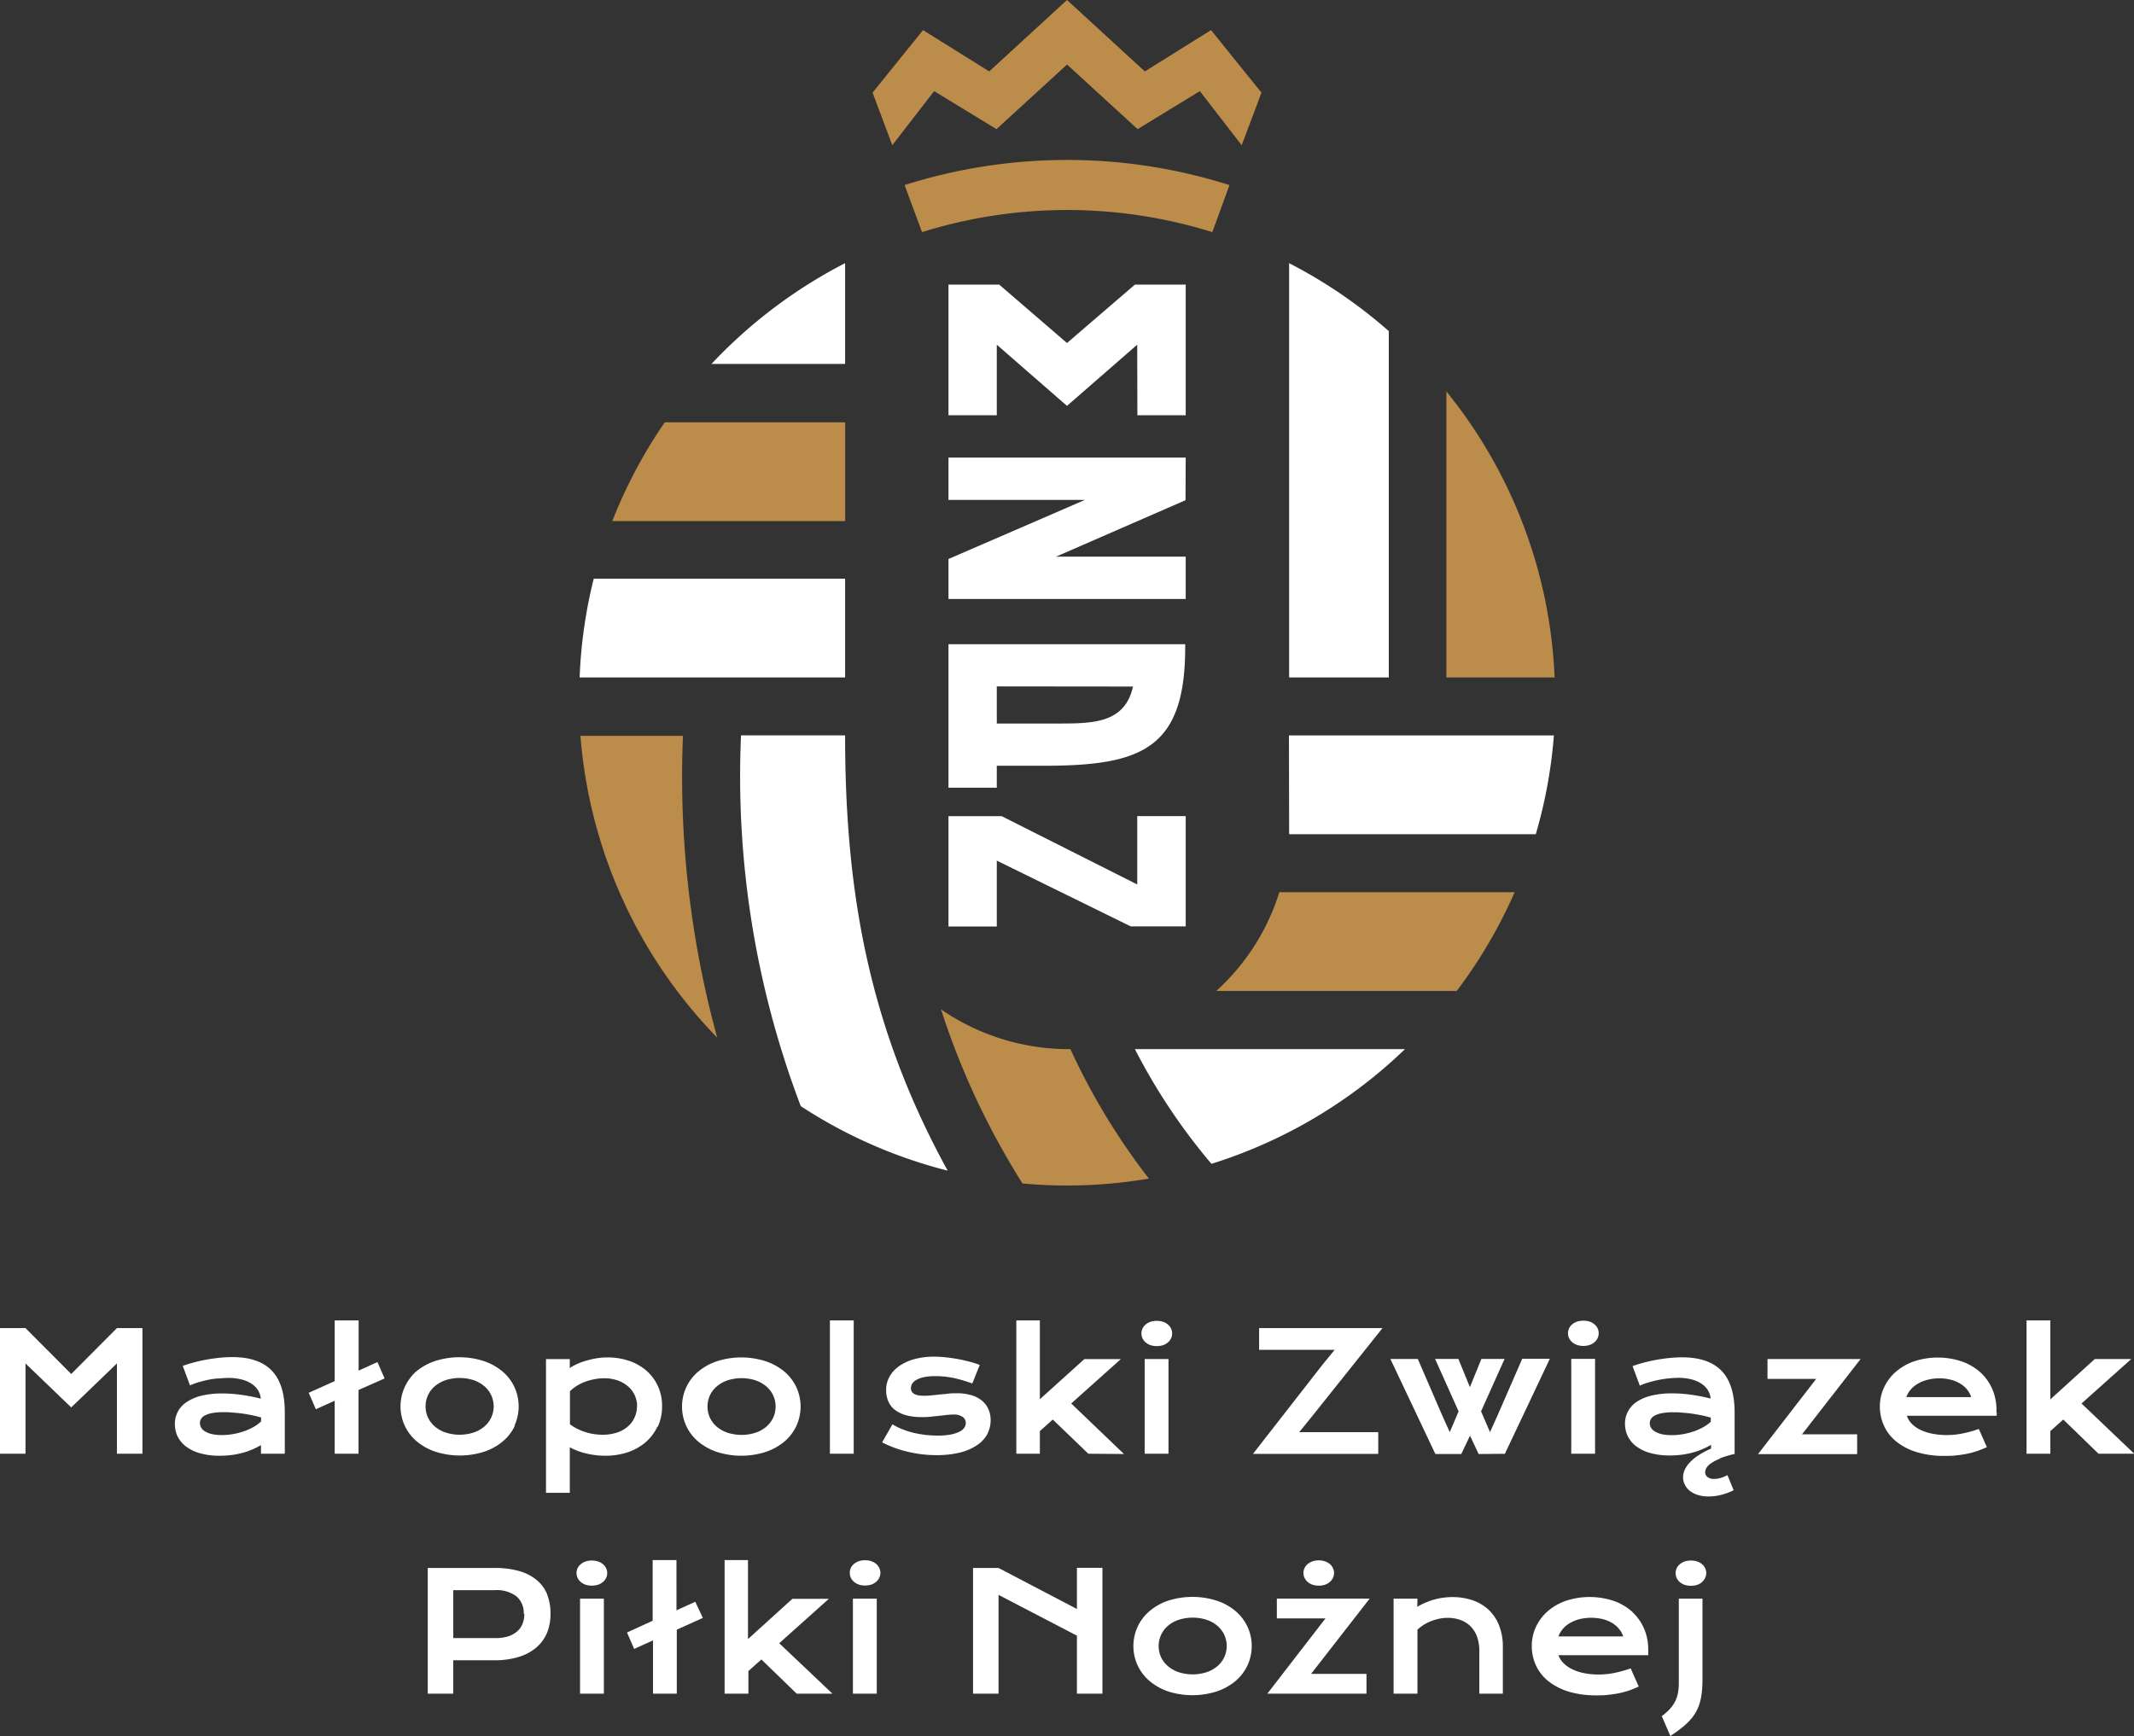
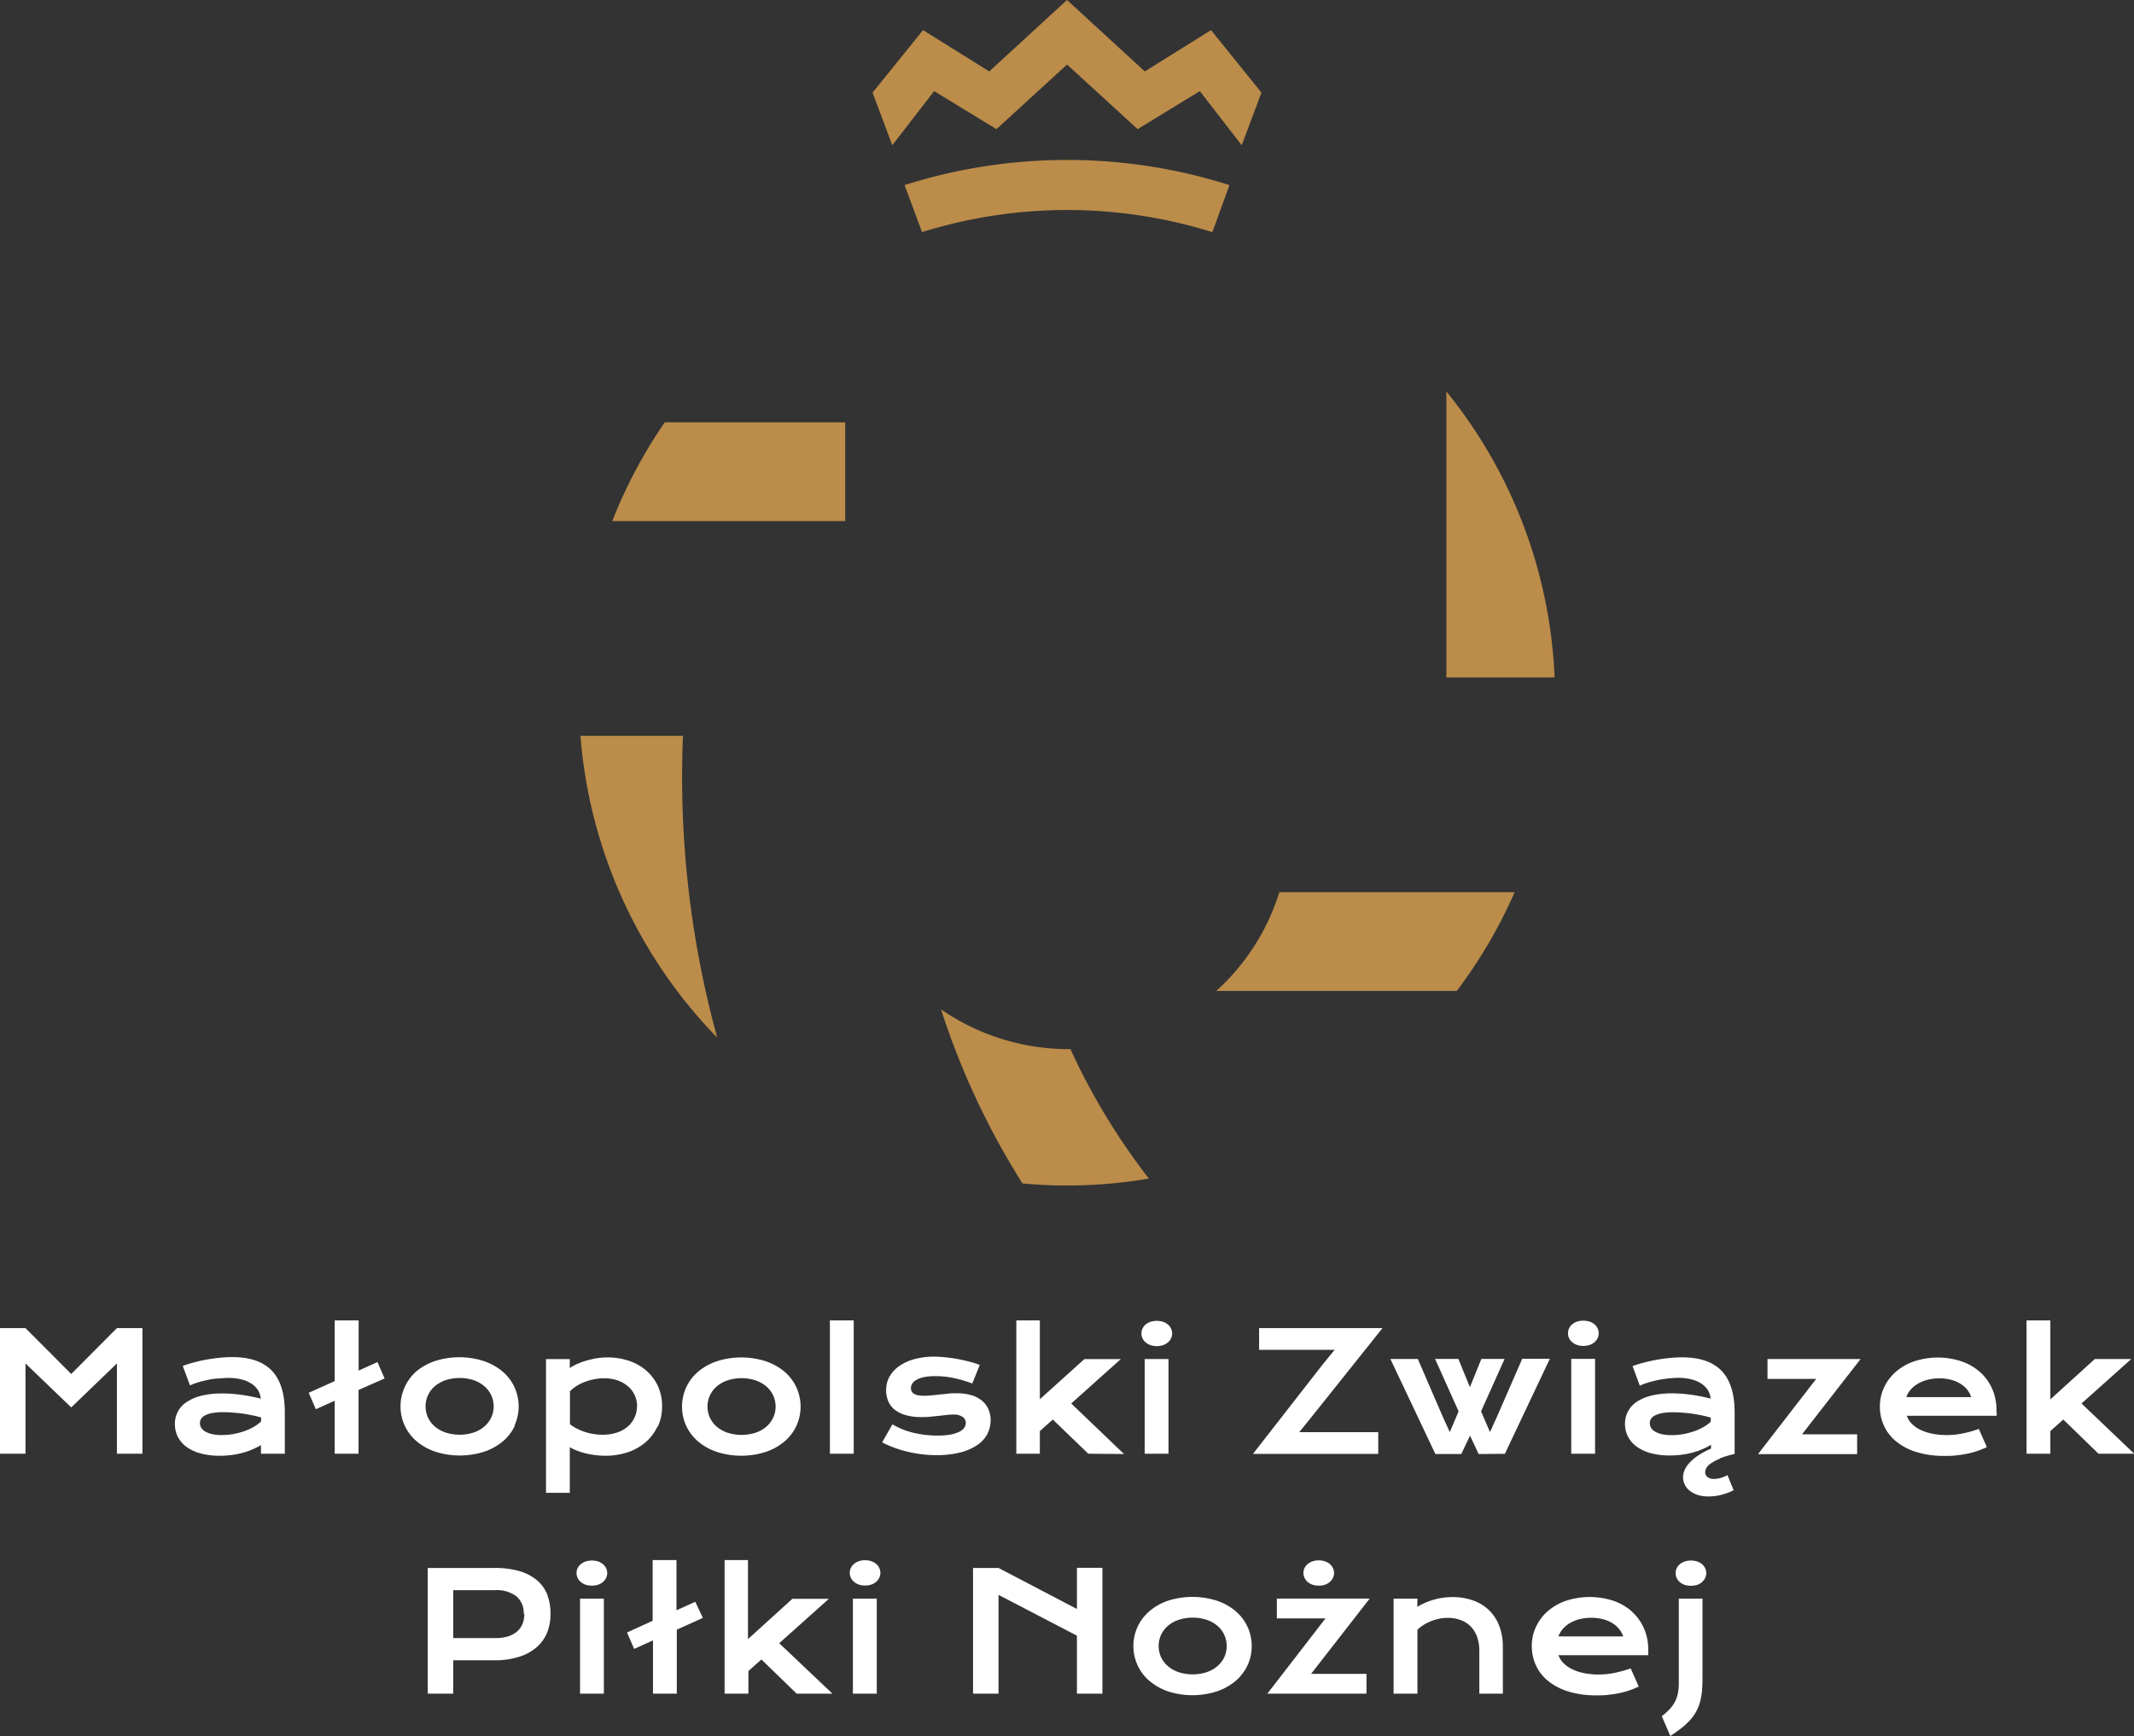
<svg xmlns="http://www.w3.org/2000/svg" viewBox="0 0 453.54 369.04">
  <rect x="0" y="0" width="453.54" height="369.04" fill="#333333" stroke="none" />
  <defs>
    <style>.cls-1{fill:#fff;}.cls-2{fill:#bb8c4a;}</style>
  </defs>
  <g id="Layer_2" data-name="Layer 2">
    <g id="Warstwa_1" data-name="Warstwa 1">
      <path class="cls-1" d="M361.75,336.25a2.58,2.58,0,0,0,.65-.86,2.28,2.28,0,0,0,.23-1,2.31,2.31,0,0,0-.23-1.05,2.45,2.45,0,0,0-.65-.85,3.25,3.25,0,0,0-1-.57,4.38,4.38,0,0,0-2.74,0,3.2,3.2,0,0,0-1,.57,2.36,2.36,0,0,0-.66.85,2.47,2.47,0,0,0,0,2.08,2.48,2.48,0,0,0,.66.86,3.21,3.21,0,0,0,1,.58,4.57,4.57,0,0,0,2.74,0,3.27,3.27,0,0,0,1-.58m-6.81,26.94a12.69,12.69,0,0,1-1.76,1.56L355,369c.91-.6,1.72-1.18,2.41-1.73a14.77,14.77,0,0,0,1.8-1.67,9.24,9.24,0,0,0,1.25-1.75,8.89,8.89,0,0,0,.81-1.95,13.53,13.53,0,0,0,.43-2.26c.08-.82.13-1.73.13-2.73V339.8H356.8v17.89a11.45,11.45,0,0,1-.17,2.1,6.63,6.63,0,0,1-1.69,3.4M301.25,339.8h-5.07V360h5.07v-13.6a8.78,8.78,0,0,1,1.4-1.07,9.85,9.85,0,0,1,1.6-.78,10.18,10.18,0,0,1,1.69-.49,8.28,8.28,0,0,1,1.69-.17,7.85,7.85,0,0,1,2.81.47,5.75,5.75,0,0,1,2.14,1.37,6,6,0,0,1,1.35,2.2,8.81,8.81,0,0,1,.47,3V360h5v-9.92a12.16,12.16,0,0,0-.81-4.61,9.16,9.16,0,0,0-2.25-3.33,9.44,9.44,0,0,0-3.4-2,13.11,13.11,0,0,0-4.28-.67,14.69,14.69,0,0,0-3.6.46,15.38,15.38,0,0,0-3.85,1.61ZM281.71,344l-12.36,16h21.07v-4.21H278.65l12.45-16H271.37V344Zm.93-7.75a2.58,2.58,0,0,0,.65-.86,2.37,2.37,0,0,0,0-2.08,2.45,2.45,0,0,0-.65-.85,3.25,3.25,0,0,0-1-.57,3.92,3.92,0,0,0-1.38-.22,3.82,3.82,0,0,0-1.35.22,3.25,3.25,0,0,0-1,.57,2.6,2.6,0,0,0-.66.85,2.47,2.47,0,0,0,0,2.08,2.75,2.75,0,0,0,.66.86,3.27,3.27,0,0,0,1,.58,4.07,4.07,0,0,0,1.35.21,4.17,4.17,0,0,0,1.38-.21,3.27,3.27,0,0,0,1-.58m-96.3,3.55h-5.07V360h5.07Zm-58,0h-5.06V360h5.06Zm-5.58-6.49a2.47,2.47,0,0,0,0,2.08,2.48,2.48,0,0,0,.66.86,3.21,3.21,0,0,0,1,.58,4.57,4.57,0,0,0,2.74,0,3.21,3.21,0,0,0,1-.58,2.48,2.48,0,0,0,.66-.86,2.28,2.28,0,0,0,.23-1,2.31,2.31,0,0,0-.23-1.05,2.36,2.36,0,0,0-.66-.85,3.2,3.2,0,0,0-1-.57,4.38,4.38,0,0,0-2.74,0,3.2,3.2,0,0,0-1,.57,2.36,2.36,0,0,0-.66.85M24.85,309h5.42V282.3H24.85l-9.71,9.75L5.42,282.3H0V309H5.42V289.81l9.72,9.35,9.71-9.35Zm30.62-6.84A8.48,8.48,0,0,1,54,303.25a12.59,12.59,0,0,1-1.95.91,15.38,15.38,0,0,1-2.32.63,13.79,13.79,0,0,1-2.59.24,9.35,9.35,0,0,1-2.13-.21,5.08,5.08,0,0,1-1.44-.57,2.25,2.25,0,0,1-.82-.8,1.94,1.94,0,0,1-.26-.95,1.78,1.78,0,0,1,.24-.89,1.93,1.93,0,0,1,.82-.74,5.39,5.39,0,0,1,1.52-.51,12.84,12.84,0,0,1,2.36-.19c.46,0,1,0,1.6.05s1.26.1,2,.18,1.42.21,2.18.35,1.52.33,2.3.55Zm0,6.84h5.06v-8.79q0-6-2.76-8.86c-1.83-1.92-4.64-2.89-8.41-2.89-.85,0-1.74.05-2.65.14s-1.82.22-2.74.38-1.8.36-2.67.59-1.69.48-2.46.76l1.54,4.15a14.13,14.13,0,0,1,2-.73c.72-.21,1.44-.38,2.17-.52S46,293,46.66,293a18.6,18.6,0,0,1,1.88-.11,10.89,10.89,0,0,1,2.81.33,6.75,6.75,0,0,1,2.12.91,4.59,4.59,0,0,1,1.38,1.4,4.16,4.16,0,0,1,.58,1.77,36.54,36.54,0,0,0-4.25-.83,28.57,28.57,0,0,0-3.92-.28,18.57,18.57,0,0,0-4.41.47A9.72,9.72,0,0,0,39.7,298a5.46,5.46,0,0,0-2.53,4.71,6,6,0,0,0,.6,2.66,6.18,6.18,0,0,0,1.81,2.13,9.07,9.07,0,0,0,3,1.42,15.2,15.2,0,0,0,4.15.51,18.85,18.85,0,0,0,2.66-.18,17.38,17.38,0,0,0,2.35-.49,13.8,13.8,0,0,0,2-.72,16.23,16.23,0,0,0,1.72-.87ZM76.2,295.45,81.74,293l-1.52-3.48-4,1.81V280.66H71.13v12.91l-5.52,2.48,1.52,3.49,4-1.8V309H76.2Zm28.72,3.49a5.62,5.62,0,0,1-.49,2.3,5.85,5.85,0,0,1-1.42,1.92,6.86,6.86,0,0,1-2.28,1.31,9.74,9.74,0,0,1-6.1,0,7,7,0,0,1-2.28-1.31,5.85,5.85,0,0,1-1.42-1.92,5.61,5.61,0,0,1-.48-2.3,5.54,5.54,0,0,1,1.9-4.23,7.16,7.16,0,0,1,2.28-1.32,9.74,9.74,0,0,1,6.1,0,7,7,0,0,1,2.28,1.32,5.59,5.59,0,0,1,1.91,4.23m4.43,4.07a9.85,9.85,0,0,0,0-8.14,9.83,9.83,0,0,0-2.51-3.32,12.34,12.34,0,0,0-4-2.24,17,17,0,0,0-10.42,0,12.34,12.34,0,0,0-4,2.24A10,10,0,0,0,86,294.87,9.85,9.85,0,0,0,86,303a9.87,9.87,0,0,0,2.51,3.32,12.15,12.15,0,0,0,4,2.24,17,17,0,0,0,10.42,0,12.15,12.15,0,0,0,4-2.24,9.74,9.74,0,0,0,2.51-3.32m2,40a5.86,5.86,0,0,1-.38,2.14,4.27,4.27,0,0,1-1.16,1.64,5.55,5.55,0,0,1-1.94,1.05,9.08,9.08,0,0,1-2.69.36H96.33V338h8.81a7,7,0,0,1,4.63,1.32,4.63,4.63,0,0,1,1.54,3.71m5-4.09a7.74,7.74,0,0,0-2.22-3.07,10.26,10.26,0,0,0-3.74-1.93,19.2,19.2,0,0,0-5.34-.66H90.91V360h5.42v-7.1l8.71,0a16.92,16.92,0,0,0,5.33-.75,10.21,10.21,0,0,0,3.74-2.07,8.34,8.34,0,0,0,2.2-3.13A10.63,10.63,0,0,0,117,343a11,11,0,0,0-.72-4.09m19.1-40.05a5.88,5.88,0,0,1-.5,2.41,5.62,5.62,0,0,1-1.43,1.93,6.61,6.61,0,0,1-2.29,1.29,9.57,9.57,0,0,1-3.1.47,12,12,0,0,1-1.77-.13,11.26,11.26,0,0,1-1.79-.4,11.83,11.83,0,0,1-1.75-.7,9.29,9.29,0,0,1-1.62-1v-7a8,8,0,0,1,1.44-1.15,10.87,10.87,0,0,1,1.78-.87,11.81,11.81,0,0,1,2-.55,11,11,0,0,1,2.05-.2,8.52,8.52,0,0,1,2.9.47,6.94,6.94,0,0,1,2.21,1.28,5.54,5.54,0,0,1,1.89,4.19m4.41,4.35a10.26,10.26,0,0,0,.9-4.35,10,10,0,0,0-.86-4.22,9.77,9.77,0,0,0-2.4-3.27,11,11,0,0,0-3.69-2.13,14.19,14.19,0,0,0-4.71-.75,13.85,13.85,0,0,0-2.22.18,16.94,16.94,0,0,0-2.16.49,14,14,0,0,0-2,.72,9.54,9.54,0,0,0-1.57.87v-1.9h-5.06v28.42h5.06v-9.69a9.94,9.94,0,0,0,1.53.72,13.82,13.82,0,0,0,1.85.58,18.19,18.19,0,0,0,2,.37,17.16,17.16,0,0,0,2.16.14,15,15,0,0,0,4.77-.74,11.46,11.46,0,0,0,3.79-2.12,9.9,9.9,0,0,0,2.51-3.32m8.06,37.22-4,1.81V331.61h-5.06v12.9L133.26,347l1.52,3.49,4-1.81V360h5.06V346.4l5.54-2.5Zm17.07-41.49a5.62,5.62,0,0,1-.49,2.3,5.85,5.85,0,0,1-1.42,1.92,6.86,6.86,0,0,1-2.28,1.31,9.74,9.74,0,0,1-6.1,0,7,7,0,0,1-2.28-1.31,5.85,5.85,0,0,1-1.42-1.92,5.61,5.61,0,0,1-.48-2.3,5.54,5.54,0,0,1,1.9-4.23,7.16,7.16,0,0,1,2.28-1.32,9.74,9.74,0,0,1,6.1,0,7,7,0,0,1,2.28,1.32,5.59,5.59,0,0,1,1.91,4.23m4.43,4.07a9.85,9.85,0,0,0,0-8.14,9.83,9.83,0,0,0-2.51-3.32,12.34,12.34,0,0,0-4-2.24,17,17,0,0,0-10.42,0,12.34,12.34,0,0,0-4,2.24,9.83,9.83,0,0,0-2.51,3.32,9.85,9.85,0,0,0,0,8.14,9.74,9.74,0,0,0,2.51,3.32,12.15,12.15,0,0,0,4,2.24,17,17,0,0,0,10.42,0,12.15,12.15,0,0,0,4-2.24,9.74,9.74,0,0,0,2.51-3.32m-3.66,46.23,10.55-9.44h-7.75l-9.44,8.56V331.61H154V360h5.06v-4.81l2.76-2.46,7.5,7.27h7.6ZM176.38,309h5.06V280.66h-5.06Zm10.49,26.36a2.37,2.37,0,0,0,0-2.08,2.45,2.45,0,0,0-.65-.85,3.25,3.25,0,0,0-1-.57,3.9,3.9,0,0,0-1.37-.22,3.84,3.84,0,0,0-1.36.22,3.25,3.25,0,0,0-1,.57,2.6,2.6,0,0,0-.66.85,2.47,2.47,0,0,0,0,2.08,2.75,2.75,0,0,0,.66.86,3.27,3.27,0,0,0,1,.58,4.09,4.09,0,0,0,1.36.21,4.15,4.15,0,0,0,1.37-.21,3.27,3.27,0,0,0,1-.58,2.58,2.58,0,0,0,.65-.86m22.93-30.5a6.16,6.16,0,0,0,.74-3,5.68,5.68,0,0,0-.45-2.27,4.92,4.92,0,0,0-1.33-1.81,6,6,0,0,0-2.25-1.2,10.48,10.48,0,0,0-3.17-.43c-.65,0-1.29,0-1.91.09s-1.22.11-1.81.18l-1.67.18c-.54.05-1,.08-1.52.08a7,7,0,0,1-1.33-.11,2.51,2.51,0,0,1-.87-.32,1.44,1.44,0,0,1-.48-.51,1.38,1.38,0,0,1-.15-.65,1.76,1.76,0,0,1,.29-1,2.31,2.31,0,0,1,.9-.8,5.61,5.61,0,0,1,1.59-.57,11.79,11.79,0,0,1,2.41-.21,18.62,18.62,0,0,1,4,.42,28.48,28.48,0,0,1,3.85,1.14l1.59-3.94a19,19,0,0,0-2.08-.67c-.79-.21-1.61-.4-2.47-.56s-1.72-.29-2.6-.38a22.69,22.69,0,0,0-2.54-.15,15.72,15.72,0,0,0-4.22.53,10.29,10.29,0,0,0-3.22,1.48,6.76,6.76,0,0,0-2.06,2.25,5.87,5.87,0,0,0-.71,2.84,6.1,6.1,0,0,0,.41,2.27,4.56,4.56,0,0,0,1.31,1.82,6.75,6.75,0,0,0,2.35,1.21,11.93,11.93,0,0,0,3.5.44c.63,0,1.25,0,1.86-.08l1.76-.18,1.62-.18a12.33,12.33,0,0,1,1.43-.09,3.25,3.25,0,0,1,2.06.52,1.53,1.53,0,0,1,.63,1.23,1.85,1.85,0,0,1-.29,1,2.59,2.59,0,0,1-1,.86,7.41,7.41,0,0,1-1.87.62,14.83,14.83,0,0,1-2.91.23,21.71,21.71,0,0,1-5-.58,15.91,15.91,0,0,1-4.52-1.81l-2.19,3.83a20.06,20.06,0,0,0,2.36,1.06,22.92,22.92,0,0,0,2.76.86,28.21,28.21,0,0,0,3.09.59,26.4,26.4,0,0,0,3.37.21,20.34,20.34,0,0,0,5-.56,11.44,11.44,0,0,0,3.61-1.57,6.82,6.82,0,0,0,2.19-2.37M228.88,342l-16.66-8.72H206.8V360h5.42V339l16.66,8.67V360h5.42V333.25h-5.42Zm10-32.94-11.21-10.74,10.55-9.44h-7.75L221,297.42V280.66H216V309H221v-4.81l2.75-2.46L231.3,309Zm10-24.58a2.4,2.4,0,0,0,0-2.09,2.45,2.45,0,0,0-.66-.85,3.2,3.2,0,0,0-1-.57,4.57,4.57,0,0,0-2.74,0,3.2,3.2,0,0,0-1,.57,2.45,2.45,0,0,0-.66.85,2.49,2.49,0,0,0,0,2.09,2.45,2.45,0,0,0,.66.85,3,3,0,0,0,1,.58,4.38,4.38,0,0,0,2.74,0,3,3,0,0,0,1-.58,2.45,2.45,0,0,0,.66-.85m-.54,4.4h-5.06V309h5.06Zm12.37,61a5.64,5.64,0,0,1-.48,2.3,5.71,5.71,0,0,1-1.42,1.91,7,7,0,0,1-2.28,1.32,9.74,9.74,0,0,1-6.1,0,6.87,6.87,0,0,1-2.28-1.32,5.71,5.71,0,0,1-1.42-1.91,5.77,5.77,0,0,1,0-4.61,5.79,5.79,0,0,1,1.42-1.93,6.86,6.86,0,0,1,2.28-1.31,9.74,9.74,0,0,1,6.1,0,7,7,0,0,1,2.28,1.31,5.79,5.79,0,0,1,1.42,1.93,5.69,5.69,0,0,1,.48,2.31m4.44,4.07a9.85,9.85,0,0,0,0-8.14,9.87,9.87,0,0,0-2.51-3.32,12,12,0,0,0-4-2.24,17,17,0,0,0-10.42,0,12,12,0,0,0-3.95,2.24,9.74,9.74,0,0,0-2.51,3.32,9.85,9.85,0,0,0,0,8.14,9.83,9.83,0,0,0,2.51,3.32,12.34,12.34,0,0,0,3.95,2.24,17,17,0,0,0,10.42,0,12.34,12.34,0,0,0,4-2.24,10,10,0,0,0,2.51-3.32m13.68-52.87,15-18.79H267.6v4.62h16.06l-2.56,3.13-14.81,19h26.63v-4.62h-16.8Zm41,7.94,9.56-20.2h-5.87L318.21,301l-1.54,3.4-1.9-4.41,5-11.14h-4.93l-2.44,6-2.45-6H305L310,300l-1.88,4.41-1.54-3.4-5.25-12.15H295.5l9.56,20.2h5.51l1.85-3.9,1.84,3.9Zm19.71-24.58a2.49,2.49,0,0,0,0-2.09,2.45,2.45,0,0,0-.66-.85,3.2,3.2,0,0,0-1-.57,4.57,4.57,0,0,0-2.74,0,3.2,3.2,0,0,0-1,.57,2.45,2.45,0,0,0-.66.85,2.49,2.49,0,0,0,0,2.09,2.45,2.45,0,0,0,.66.85,3,3,0,0,0,1,.58,4.38,4.38,0,0,0,2.74,0,3,3,0,0,0,1-.58,2.45,2.45,0,0,0,.66-.85m-.54,4.4h-5.06V309h5.06Zm6,59H331.21a5,5,0,0,1,.87-1.52,5.79,5.79,0,0,1,1.48-1.27,8.16,8.16,0,0,1,2.07-.87,10.6,10.6,0,0,1,5.09,0,7.51,7.51,0,0,1,2,.85,5.45,5.45,0,0,1,1.42,1.27,4.77,4.77,0,0,1,.85,1.56m2-5.18a11.8,11.8,0,0,0-3.94-2.37,16.21,16.21,0,0,0-10.39,0,11.84,11.84,0,0,0-3.86,2.29,10,10,0,0,0-2.41,3.31,9.51,9.51,0,0,0-.84,3.93,9.85,9.85,0,0,0,.87,4.12,9.27,9.27,0,0,0,2.6,3.34,13,13,0,0,0,4.29,2.24,19.85,19.85,0,0,0,6,.82c.89,0,1.74,0,2.54-.12a22.41,22.41,0,0,0,2.31-.35,19.33,19.33,0,0,0,2.12-.58c.68-.24,1.35-.51,2-.82l-1.71-3.86a27.49,27.49,0,0,1-3.3.93,17,17,0,0,1-3.47.37,15.62,15.62,0,0,1-3.18-.3,10.15,10.15,0,0,1-2.53-.85,6.47,6.47,0,0,1-1.82-1.3,4.56,4.56,0,0,1-1.06-1.66H350.3a5.32,5.32,0,0,0,0-.6c0-.23,0-.44,0-.63a11.16,11.16,0,0,0-.86-4.36,10.36,10.36,0,0,0-2.48-3.54m16.63-40.48a8.38,8.38,0,0,1-1.45,1.06,12.59,12.59,0,0,1-1.95.91,15.2,15.2,0,0,1-2.33.63,13.6,13.6,0,0,1-2.58.24,9.35,9.35,0,0,1-2.13-.21,5,5,0,0,1-1.44-.57,2.25,2.25,0,0,1-.82-.8,1.84,1.84,0,0,1-.26-.95,1.78,1.78,0,0,1,.24-.89,1.93,1.93,0,0,1,.82-.74,5.28,5.28,0,0,1,1.52-.51,12.84,12.84,0,0,1,2.36-.19c.46,0,1,0,1.6.05s1.26.1,1.95.18,1.41.21,2.17.35,1.53.33,2.3.55Zm1.91,7.78a22.07,22.07,0,0,1,3.16-.94v-8.79q0-6-2.76-8.86c-1.83-1.92-4.64-2.89-8.41-2.89-.86,0-1.74.05-2.65.14s-1.83.22-2.74.38-1.8.36-2.68.59-1.69.48-2.45.76l1.54,4.15a13.68,13.68,0,0,1,2-.73c.71-.21,1.44-.38,2.16-.52s1.44-.24,2.13-.3a18.6,18.6,0,0,1,1.88-.11,11,11,0,0,1,2.81.33,6.85,6.85,0,0,1,2.12.91,4.59,4.59,0,0,1,1.38,1.4,4.16,4.16,0,0,1,.58,1.77,37,37,0,0,0-4.25-.83,28.6,28.6,0,0,0-3.93-.28,18.55,18.55,0,0,0-4.4.47,9.87,9.87,0,0,0-3.16,1.34A5.69,5.69,0,0,0,346,300a5.49,5.49,0,0,0-.64,2.65,6,6,0,0,0,.61,2.66,6.15,6.15,0,0,0,1.8,2.13,9.13,9.13,0,0,0,3,1.42,15.15,15.15,0,0,0,4.15.51,18.85,18.85,0,0,0,2.66-.18,17.71,17.71,0,0,0,2.35-.49,13.66,13.66,0,0,0,2-.72,14.51,14.51,0,0,0,1.72-.87v.8a18.1,18.1,0,0,0-2.82,1.52A10.43,10.43,0,0,0,359,311a5.48,5.48,0,0,0-1,1.55,4,4,0,0,0-.3,1.47,3.5,3.5,0,0,0,.35,1.5,3.67,3.67,0,0,0,1,1.3,5.33,5.33,0,0,0,1.71.92,7.49,7.49,0,0,0,2.39.34,10.67,10.67,0,0,0,2.59-.32,12.79,12.79,0,0,0,2.71-1l-1.31-3.21a8.4,8.4,0,0,1-1.42.59,4.83,4.83,0,0,1-1.39.21,2.15,2.15,0,0,1-1.45-.41,1.28,1.28,0,0,1-.48-1,2,2,0,0,1,.26-.91,3.17,3.17,0,0,1,1-1,9.43,9.43,0,0,1,1.93-1m17.39-5.15,12.45-16H375.65v4.21H386l-12.37,16H394.7v-4.21Zm36-7.91H405.16a4.87,4.87,0,0,1,.86-1.53,5.94,5.94,0,0,1,1.48-1.26,7.5,7.5,0,0,1,2.07-.87,9.73,9.73,0,0,1,2.62-.33,9.26,9.26,0,0,1,2.48.31,7.13,7.13,0,0,1,2,.85,5.47,5.47,0,0,1,1.43,1.26,5.09,5.09,0,0,1,.84,1.57m5.37,3.34v-.63a11,11,0,0,0-.86-4.36,10.41,10.41,0,0,0-2.48-3.54,11.67,11.67,0,0,0-3.93-2.36,16.06,16.06,0,0,0-10.4,0,11.77,11.77,0,0,0-3.86,2.29,10,10,0,0,0-2.41,3.31,9.46,9.46,0,0,0-.84,3.92,9.68,9.68,0,0,0,.88,4.12,9.16,9.16,0,0,0,2.6,3.34,12.81,12.81,0,0,0,4.29,2.24,19.54,19.54,0,0,0,6,.82c.89,0,1.73,0,2.54-.12a22.63,22.63,0,0,0,2.3-.35,17.49,17.49,0,0,0,2.13-.58c.67-.24,1.34-.51,2-.81l-1.71-3.87a23.45,23.45,0,0,1-3.3.93,16.24,16.24,0,0,1-3.47.37,15.62,15.62,0,0,1-3.18-.3,10.58,10.58,0,0,1-2.53-.84,6.49,6.49,0,0,1-1.82-1.31,4.45,4.45,0,0,1-1-1.65h19.08a5.58,5.58,0,0,0,.05-.61m18-2,10.56-9.44h-7.75l-9.44,8.57V280.66h-5.06V309h5.06v-4.81l2.75-2.46L446,309h7.59Z" />
-       <path class="cls-1" d="M298.6,223H241.2a128.2,128.2,0,0,0,16.27,24.38A104,104,0,0,0,298.6,223M151.22,77.35h28.39V55.94a104.51,104.51,0,0,0-28.39,21.41M123.15,144h56.46V123H126.19a102.37,102.37,0,0,0-3,21m47,91.12a103.15,103.15,0,0,0,31.22,13.71c-16.74-30.46-21.8-59.14-21.8-92.52H157.49a197.15,197.15,0,0,0,12.7,78.81m70.61-89.19c-1.86,8.27-9.24,7.84-17.4,7.86l-11.55,0v-7.89Zm11.09-9H201.58v30.5h0v0h10.27v-4.66l10.4,0c20.64-.06,29.82-3.74,29.64-25.83M252,97.26H201.58v9h29l-29,12.56v8.5H252v-9H224.44l27.52-12Zm-10.27-9H252v-18h0V60.5h-10.8L226.77,72.91,212.37,60.5H201.58V88.27h10.27v-15l14.92,13,14.92-13Zm-1.41,108.65H252V173.47H241.7V188l-28.81-14.52H201.58v23.45h10.27v-14Zm33.66-21.15q0,.78,0,1.56h52.42a102.77,102.77,0,0,0,3.85-21H273.94Zm0-31.77h21.18V70.38a104.54,104.54,0,0,0-21.18-14.44Z" />
      <path class="cls-2" d="M227.5,223A47.83,47.83,0,0,1,200,214.55a162,162,0,0,0,17.31,37q4.68.44,9.45.44a104.29,104.29,0,0,0,17.42-1.47A140.17,140.17,0,0,1,227.5,223m-.73-189a113.93,113.93,0,0,0-34.52,5.34l3.71,10a103.6,103.6,0,0,1,61.7,0l3.64-10a114,114,0,0,0-34.53-5.34m-81.62,122.4H123.36a103.49,103.49,0,0,0,29.07,64.16,209.55,209.55,0,0,1-7.28-64.16m-15-45.64h49.48v-21H141.29a103.81,103.81,0,0,0-11.16,21M263.9,30.87l4.2-11.18L257.38,6.4l-14.07,8.78L226.77,0,210.24,15.18,196.17,6.4,185.45,19.69l4.19,11.18,8.89-11.5,13.25,8.08,15-13.73,15,13.73L255,19.37Zm58,158.77h-50a47.35,47.35,0,0,1-13.41,21h51.11a104,104,0,0,0,12.31-21M330.4,144a103.18,103.18,0,0,0-23-60.79V144Z" />
    </g>
  </g>
</svg>